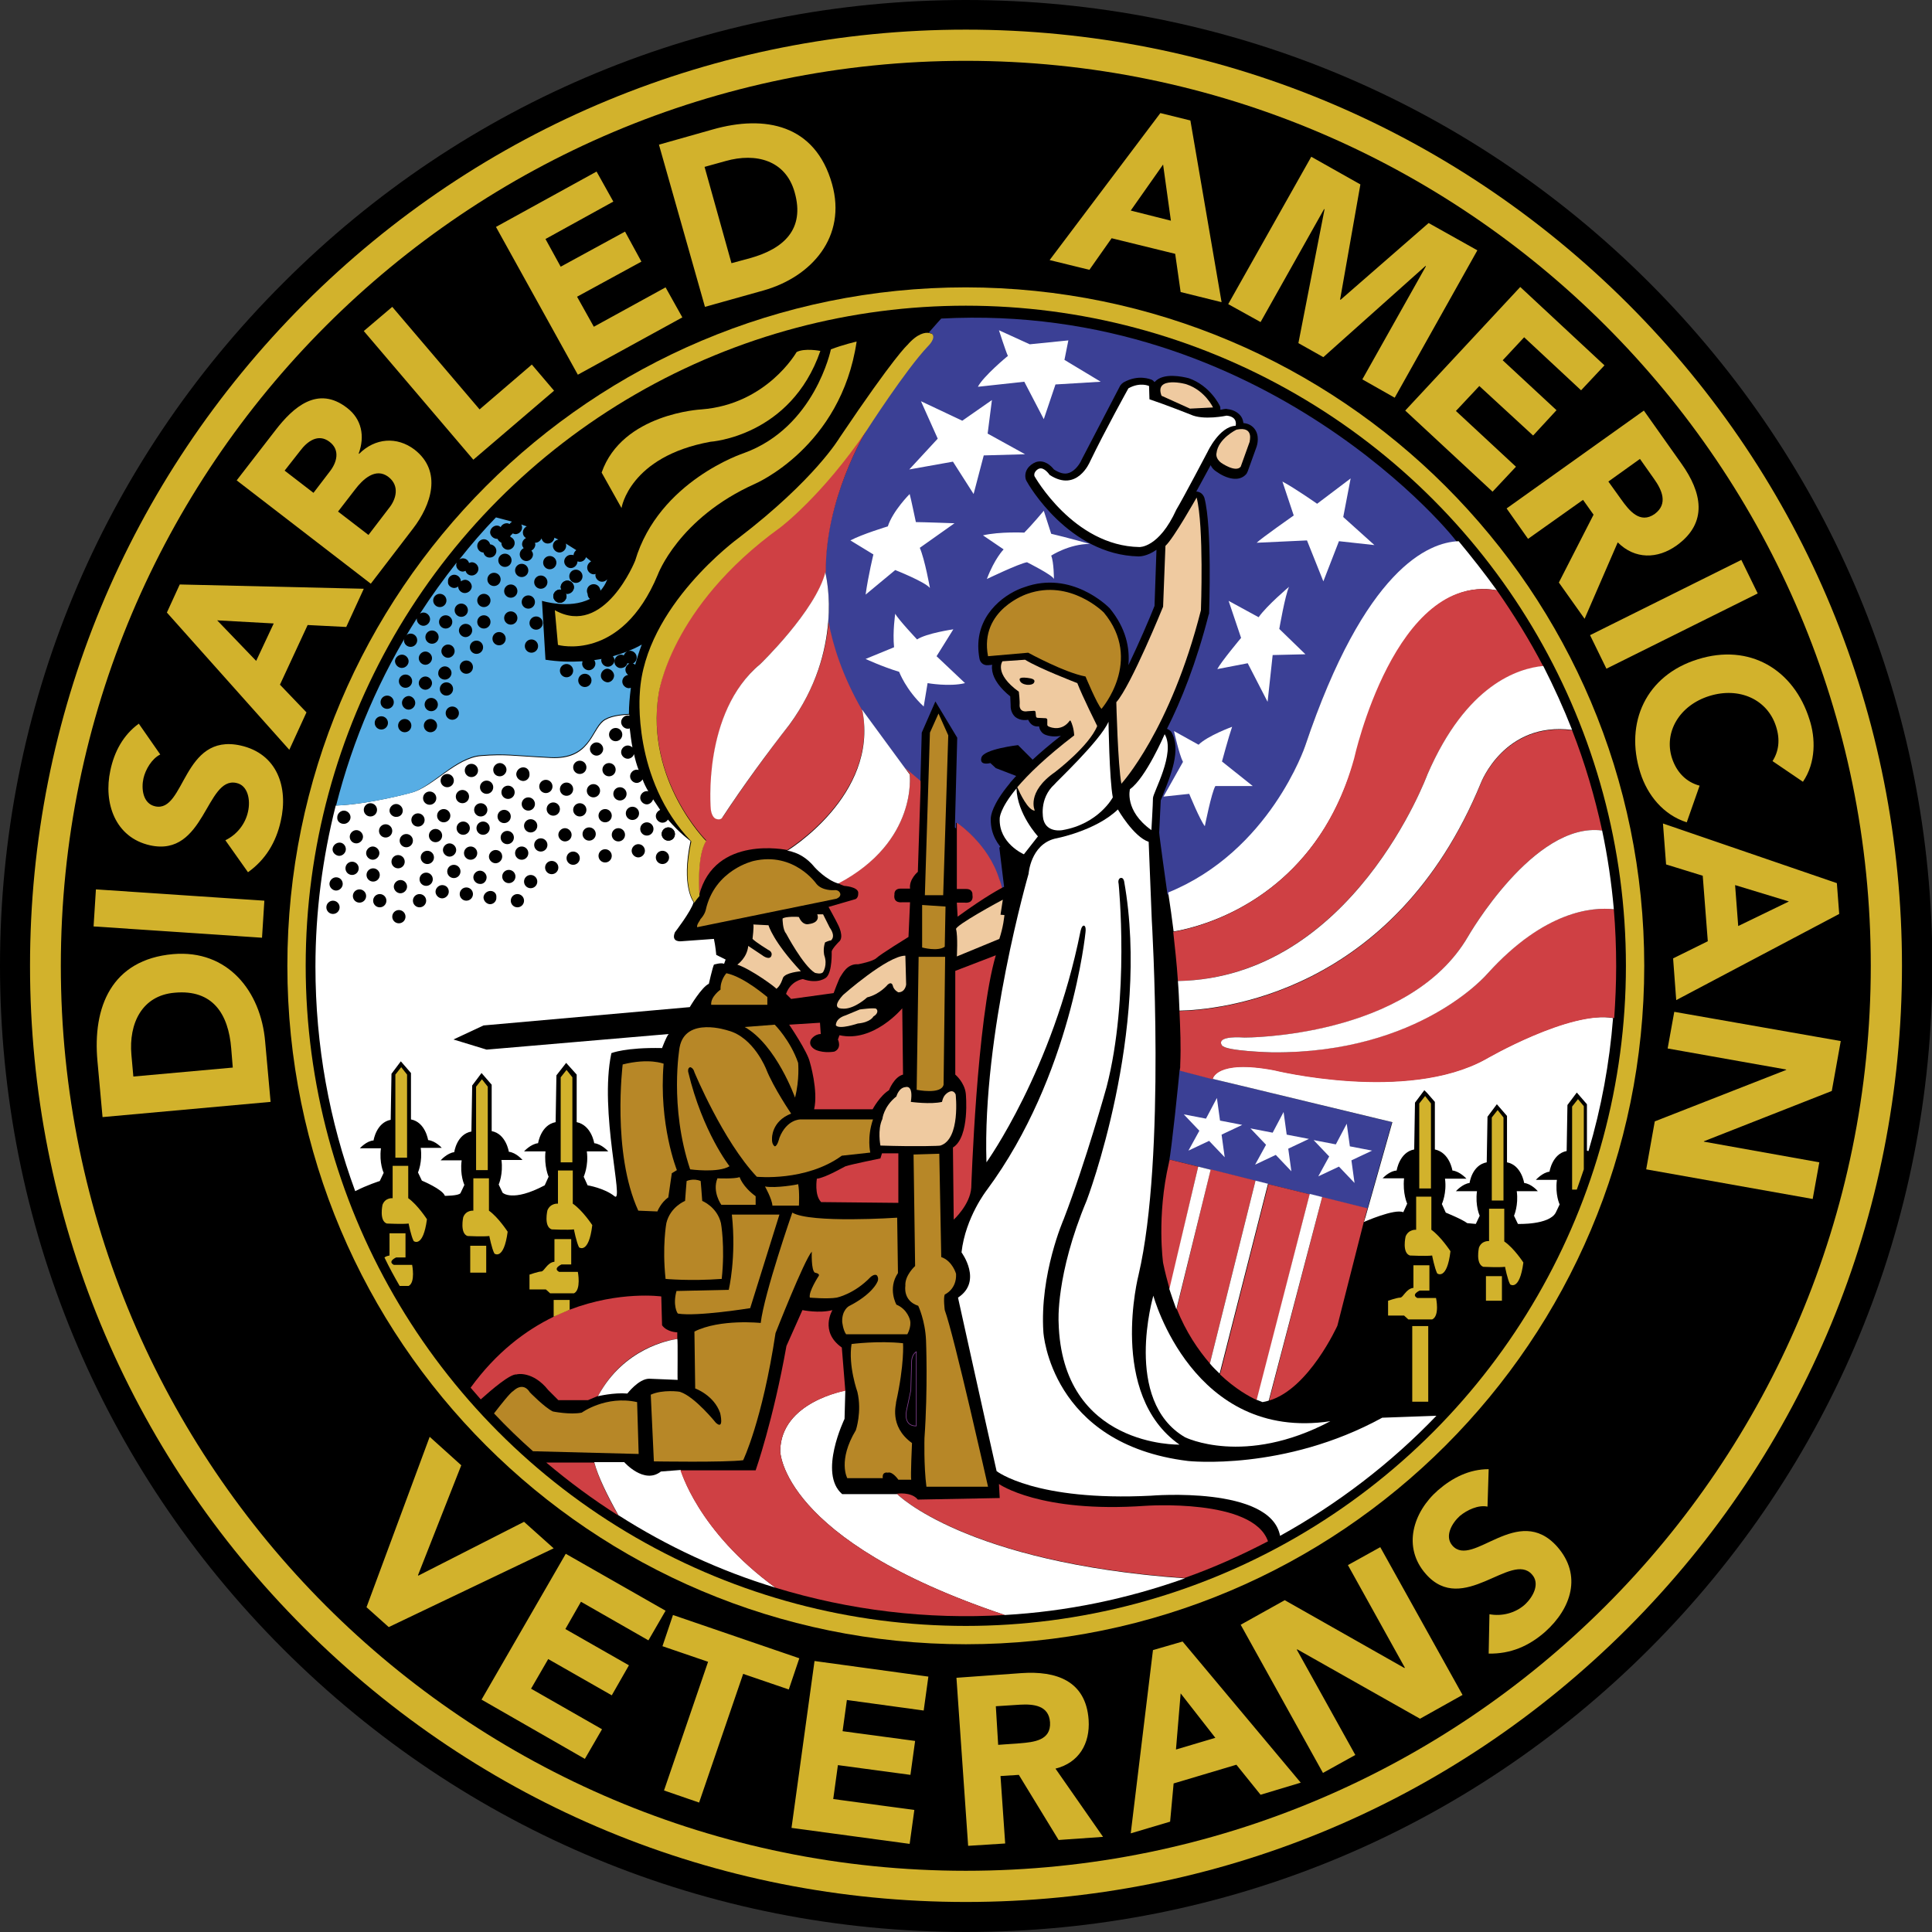
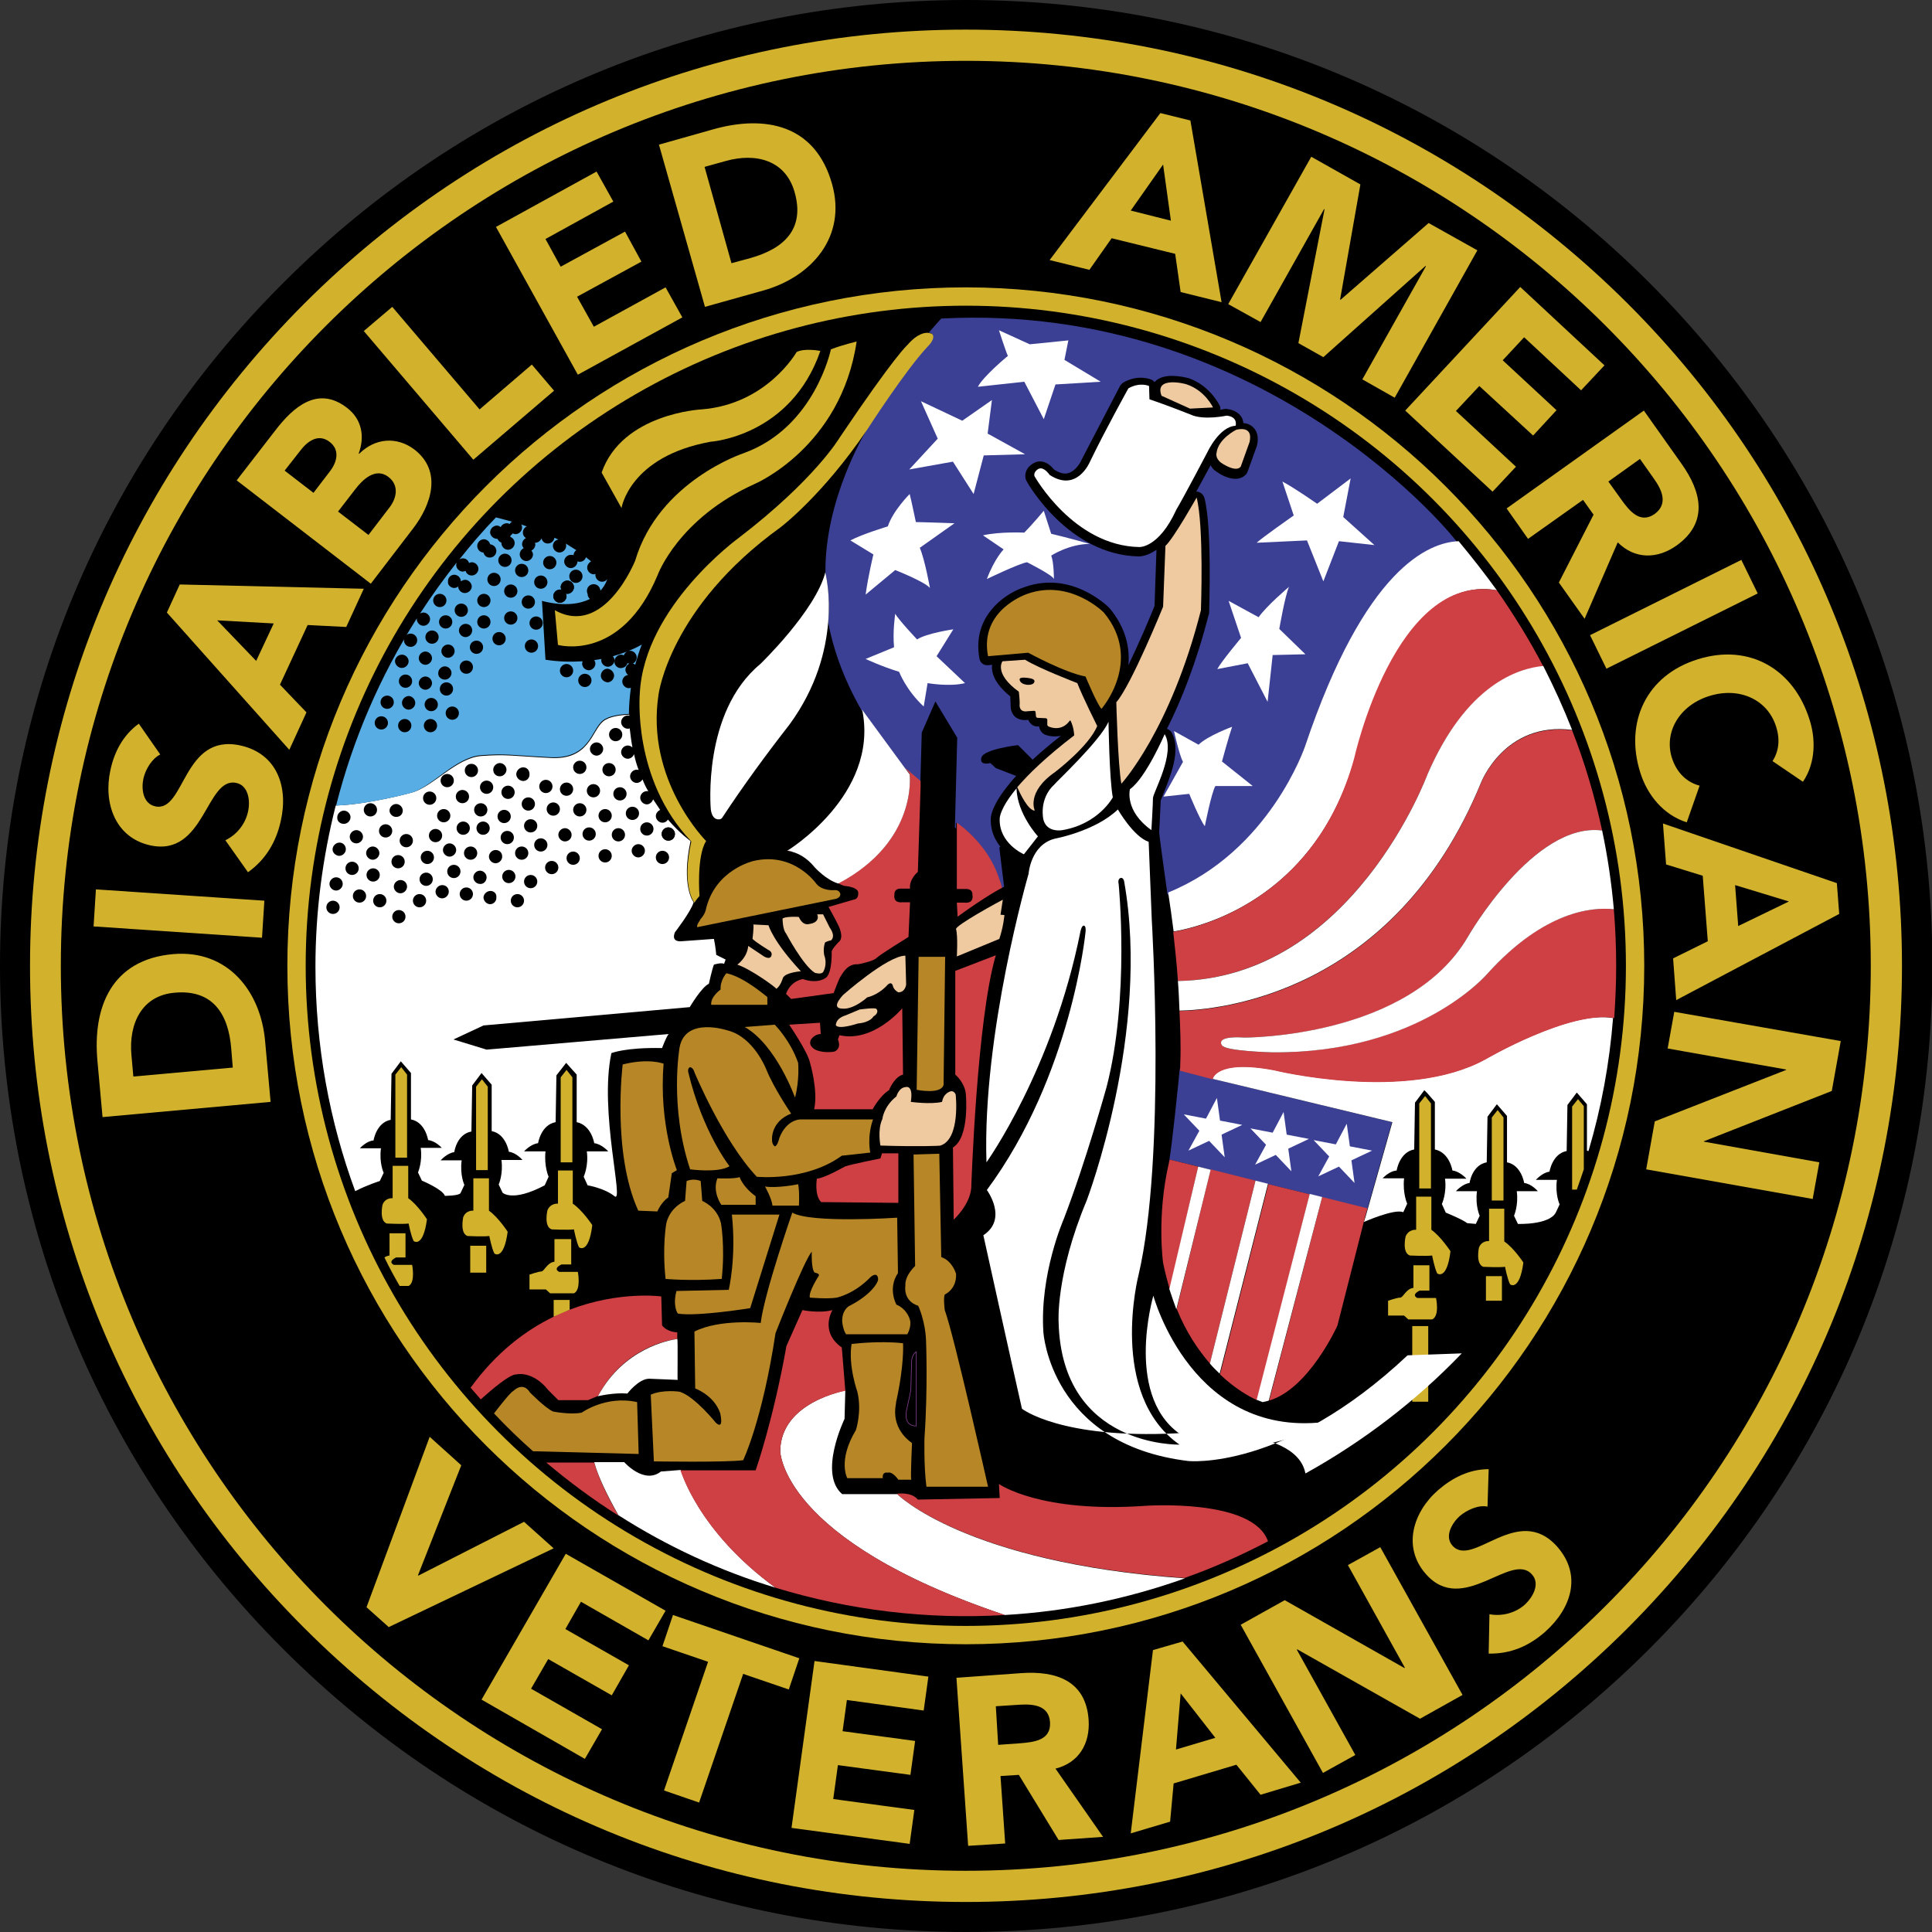
<svg xmlns="http://www.w3.org/2000/svg" id="Laag_1" x="0px" y="0px" viewBox="0 0 495.5 495.5" style="enable-background:new 0 0 495.5 495.5;" xml:space="preserve">
  <rect x="0" y="0" width="495.5" height="495.5" fill="#333333" stroke="none" />
  <style type="text/css">	.st0{fill:#D2B22C;}	.st1{fill:#FFFFFF;}	.st2{fill:#57ADE4;}	.st3{fill:#3B4095;}	.st4{fill:#CF4044;}	.st5{fill:#B78727;}	.st6{fill:#EFCAA0;}	.st7{fill:none;stroke:#864194;stroke-width:0.164;}	.st8{fill:none;}</style>
  <path d="M72.6,72.6C25.8,119.3,0,181.6,0,247.7s25.8,128.4,72.6,175.2c46.8,46.8,109,72.6,175.2,72.6c66.2,0,128.4-25.8,175.2-72.6 c46.8-46.8,72.6-109,72.6-175.2s-25.8-128.4-72.6-175.2S313.9,0,247.7,0C181.6,0,119.3,25.8,72.6,72.6z" />
  <path class="st0" d="M78,417.5C32.6,372.1,7.7,311.8,7.7,247.7c0-64.1,25-124.4,70.3-169.8C123.3,32.6,183.6,7.6,247.7,7.6 c64.1,0,124.4,25,169.8,70.3c45.3,45.3,70.3,105.6,70.3,169.8c0,64.1-25,124.4-70.3,169.8c-45.3,45.3-105.6,70.3-169.8,70.3 C183.6,487.8,123.3,462.8,78,417.5z" />
  <path d="M479.8,247.7c0,128.2-103.9,232.1-232.1,232.1c-128.2,0-232.1-103.9-232.1-232.1S119.5,15.6,247.7,15.6 C375.9,15.6,479.8,119.5,479.8,247.7z" />
  <path class="st0" d="M421.7,247.7c0,96.1-77.9,174-174,174c-96.1,0-174-77.9-174-174s77.9-174,174-174 C343.8,73.8,421.7,151.6,421.7,247.7z" />
  <circle cx="247.7" cy="247.7" r="169.3" />
  <path class="st1" d="M183.7,244.9c0,0-0.2-2.3-0.6-4.1l-8.3,0.6c0,0-2.8,0.4-1.7-2.3c0,0,4.1-5.3,4.8-7.7c0,0,0,0,0,0 c0,0-3.3-4-0.8-15.7c0,0-2.7-1.9-5.8-5.5c-0.3,0.5-0.8,0.8-1.4,0.8c-0.9,0-1.7-0.8-1.7-1.7c0,0,0,0,0,0c0-0.7,0.5-1.3,1.1-1.6 c-0.6-0.9-1.2-1.8-1.8-2.7c-0.2,0.7-0.9,1.3-1.6,1.3c-0.9,0-1.7-0.8-1.7-1.7c0-0.9,0.8-1.7,1.7-1.7c0.2,0,0.3,0,0.4,0.1 c-0.6-1-1.1-2-1.5-3.1c-0.3,0.5-0.9,0.9-1.5,0.9c-0.9,0-1.7-0.8-1.7-1.7c0-0.9,0.8-1.7,1.7-1.7c0.2,0,0.3,0,0.5,0.1 c-0.5-1.3-0.9-2.7-1.2-4.1c-0.2,0.7-0.9,1.2-1.6,1.2c-0.9,0-1.7-0.8-1.7-1.7c0-0.9,0.8-1.7,1.7-1.7c0.4,0,0.9,0.2,1.2,0.5 c-0.3-1.6-0.5-3.2-0.7-4.9c-0.2,0.1-0.3,0.1-0.5,0.1c-0.9,0-1.7-0.8-1.7-1.7c0-0.9,0.8-1.7,1.7-1.7c0.2,0,0.3,0,0.4,0.1 c0-0.1,0-0.2,0-0.3c-2.5,0.1-5.2,0.5-6.7,1.7c-3,2.5-3.5,9.9-13.4,9.4s-11.4-1-17.9-0.5c-6.5,0.5-12.4,8-17.9,9.4 c0,0-10.8,3-19.4,3.3c-3.4,13.5-5.2,27.3-5.2,41.3c0,20.3,3.6,39.7,10.2,57.6c3.1-1.6,6.3-2.6,6.3-2.6l1-2.1c0,0-1.2-2.5-0.7-6.3 h-5.4c0,0,1.7-1.9,3.5-2c0,0,0.7-4.6,4.4-5.3l0.2-11.8l2.4-3.2l2.6,3l0,11.9c3.7,0.7,4.4,5.3,4.4,5.3c1.9,0.2,3.5,2,3.5,2h-5.4 c0.5,3.6-0.7,6.3-0.7,6.3l1,2.1c0,0,5.3,2.2,5.9,3.9c0,0,3.6,0,4-0.7l1-2.1c0,0-1.2-2.5-0.7-6.3h-5.4c0,0,1.7-1.9,3.5-2.1 c0,0,0.6-4.6,4.4-5.3l0.2-11.8l2.4-3.2l2.6,3v11.9c3.7,0.7,4.4,5.3,4.4,5.3c1.9,0.2,3.5,2.1,3.5,2.1h-5.4c0.5,3.6-0.7,6.3-0.7,6.3 l1,2.1c0,0,2.5,2.5,10.8-1.9l1-2.2c0,0-1.2-2.6-0.8-6.5h-5.5c0,0,1.7-1.9,3.6-2.1c0,0,0.7-4.7,4.5-5.4l0.2-12l2.5-3.2l2.7,3l0,12.2 c3.8,0.8,4.5,5.4,4.5,5.4c1.9,0.2,3.6,2.1,3.6,2.1h-5.5c0.5,3.7-0.8,6.5-0.8,6.5l1,2.2c0,0,4.3,0.7,6.9,2.8c2.6,2.1-4-21.7-0.8-36.7 c0,0,3.6-1.5,13-1.3c0,0,1.1-3,1.7-3.6l-46.7,4l-8.5-2.6l7.7-3.6l52.9-4.7c0,0,3-5.1,4.9-6c0,0,0.9-4,1.3-4.9c0,0,1.9-0.6,2.6-0.2 l0.4-1.1L183.7,244.9z M171.4,215.6c-0.9,0-1.7-0.8-1.7-1.7c0-0.9,0.8-1.7,1.7-1.7c0.9,0,1.7,0.8,1.7,1.7 C173.1,214.9,172.4,215.6,171.4,215.6L171.4,215.6z" />
  <path class="st2" d="M123.3,193.7c6.5-0.5,7.9,0,17.9,0.5s10.4-7,13.4-9.4c1.5-1.2,4.3-1.6,6.7-1.7c0-2.1,0.2-4.4,0.5-6.7 c-0.2,0-0.3,0.1-0.5,0.1c-0.9,0-1.7-0.8-1.7-1.7l0,0c0-0.9,0.7-1.6,1.5-1.7c-0.4-0.3-0.7-0.8-0.7-1.3c0-0.7,0.4-1.3,1-1.6 c-0.2,0-0.3-0.1-0.5-0.1c-0.2,0.9-1.2,1.4-2.1,1.2c-0.7-0.2-1.3-0.9-1.2-1.7c0-0.9,0.8-1.7,1.7-1.7c0.3,0,0.5,0.1,0.7,0.2 c0.2-0.7,0.9-1.2,1.6-1.2c0.9,0,1.7,0.8,1.7,1.7c0,0.7-0.4,1.3-1,1.6c0.2,0,0.4,0.1,0.6,0.3c0.5-1.7,1-3.4,1.7-5.2 c0,0-2.7,1.7-7.4,3c0.2,0.3,0.4,0.6,0.4,1c0,0.9-0.8,1.7-1.7,1.7c-0.9,0-1.7-0.8-1.7-1.7c0-0.1,0-0.2,0.1-0.3 c-0.6,0.1-1.2,0.2-1.9,0.3c0.2,0.3,0.3,0.6,0.3,0.9c0,0.9-0.8,1.7-1.7,1.7s-1.7-0.8-1.7-1.7c0-0.2,0.1-0.4,0.1-0.6 c-3.2,0.2-6.3,0.1-9.5-0.4l-0.9-15.1c0,0,7.1,2.2,12.3-0.5c-0.4-0.3-0.6-0.8-0.6-1.3c-0.4-0.8-0.1-1.9,0.8-2.3 c0.8-0.4,1.9-0.1,2.3,0.8c0.1,0.2,0.2,0.5,0.2,0.7c0.7-0.8,1.3-1.7,1.7-2.8l0-0.1c-0.3,0.4-0.8,0.6-1.3,0.6c-0.9,0-1.7-0.8-1.7-1.7 c0,0,0,0,0,0c0-0.1,0-0.2,0.1-0.3c-0.2,0-0.3,0.1-0.5,0.1c-0.9,0-1.7-0.8-1.7-1.7c0-0.7,0.4-1.3,1-1.6c-0.4-0.4-0.9-0.7-1.3-1.1 c-0.3,0.9-1.2,1.4-2.1,1.1c0,0-0.1,0-0.1,0c0,0.9-0.8,1.7-1.7,1.7c-0.9,0-1.7-0.8-1.7-1.7c0-0.9,0.8-1.7,1.7-1.7 c0.2,0,0.5,0,0.7,0.1c0-0.5,0.3-1,0.7-1.3c-0.9-0.6-1.8-1.1-2.7-1.7c0.1,0.2,0.1,0.4,0.1,0.6c0,0.9-0.8,1.7-1.7,1.7 c-0.9,0-1.7-0.8-1.7-1.7c0-0.8,0.6-1.5,1.4-1.6c-0.3-0.2-0.7-0.3-1-0.5c-0.1,0.8-0.8,1.5-1.7,1.5c-0.8,0-1.4-0.5-1.6-1.3 c-0.3,0.6-0.9,1.1-1.6,1.1c0,0-0.1,0-0.1,0c0,0.1,0.1,0.3,0.1,0.4c0,0.7-0.4,1.3-1,1.6c0.2,0.3,0.4,0.6,0.4,1c0,0.9-0.8,1.7-1.7,1.7 c-0.9,0-1.7-0.8-1.7-1.7c0-0.7,0.4-1.3,1-1.6c-0.2-0.3-0.4-0.6-0.4-1c0-0.7,0.4-1.3,1-1.6c-0.5-0.3-0.8-0.8-0.8-1.4 c0-0.7,0.4-1.3,1-1.6c-0.5-0.2-1-0.3-1.4-0.5c0.1,0.2,0.2,0.5,0.2,0.8c0,0.9-0.8,1.7-1.7,1.7c-0.2,0-0.5-0.1-0.7-0.2 c-0.1,0.2-0.4,0.4-0.6,0.6c0,0.1,0,0.1,0,0.2c0,0,0,0.1,0,0.1c0.7,0.3,1.1,0.9,1.1,1.6c0,0.9-0.8,1.7-1.7,1.7 c-0.9,0-1.7-0.8-1.7-1.7c0,0,0-0.1,0-0.1c-0.4-0.2-0.8-0.5-1-1c0,0-0.1,0-0.1,0c-0.9,0-1.7-0.7-1.8-1.6c0-0.9,0.7-1.7,1.6-1.8 c0,0,0.1,0,0.1,0c0.4,0,0.7,0.1,1,0.4c0.3-0.6,0.9-1,1.6-1c0.3,0,0.5,0.1,0.7,0.2c0.1-0.2,0.3-0.4,0.6-0.6c-1.3-0.4-2.7-0.7-4.1-1.1 c-3.3,3.4-6.4,7-9.4,10.8c0.3-0.2,0.6-0.3,0.9-0.3c0.8,0,1.4,0.5,1.6,1.2c0.2-0.1,0.5-0.2,0.7-0.2c0.9,0,1.7,0.8,1.7,1.7 c0,0.9-0.8,1.7-1.7,1.7c-0.8,0-1.4-0.5-1.6-1.2c-0.2,0.1-0.5,0.2-0.7,0.2c-0.9,0-1.7-0.8-1.7-1.7c0-0.2,0.1-0.4,0.1-0.6 c-3.3,4.2-6.5,8.6-9.4,13.1c0.3-0.2,0.6-0.3,0.9-0.3c0.9,0,1.7,0.8,1.7,1.7c0,0.9-0.8,1.7-1.7,1.7s-1.7-0.8-1.7-1.7 c0-0.1,0-0.1,0-0.2c-9.4,14.8-16.4,31-20.7,48c8.6-0.3,19.4-3.3,19.4-3.3C110.9,201.7,116.9,194.2,123.3,193.7L123.3,193.7z  M143.6,151.2c0.1,0,0.3,0,0.4,0.1c-0.1-0.2-0.2-0.5-0.2-0.7c0-0.9,0.8-1.7,1.7-1.7c0.9,0,1.7,0.8,1.7,1.7c0,0.9-0.8,1.7-1.7,1.7 c-0.1,0-0.3,0-0.4-0.1c0.1,0.2,0.2,0.5,0.2,0.7c0,0.9-0.8,1.7-1.7,1.7c-0.9,0-1.7-0.8-1.7-1.7C141.9,152,142.7,151.2,143.6,151.2z" />
  <path class="st3" d="M241.4,81.7c0,0-1.2,1.3-3.2,3.6c0.5,0.1,0.7,0.2,0.7,0.2c1.1,1.1-1,3.2-1,3.2c-5.7,6-15.6,21.4-15.6,21.4 l0,0.1c-0.6,1.1-10.8,18-10.6,36.7c0.2,1,1.3,5.8,0.7,12.7c1.1,5.9,3.5,13.8,8.7,22.8c0-0.1,0-0.3-0.1-0.4l11,15l3.8,3.5l0,1.6 l0.2,0.2l0.4-14.4l3.5-8l5.6,9.3l-0.6,23l0.3,0.3V211c0,0,8.6,5.1,11.7,16.7c1-0.4,2.6-1.1,3.9-1.4c0.4-1.3,0.6-2.2,0.7-2.5 c0-0.4,0.2-1.4,0.6-2.6c-0.2,0-0.3-0.1-0.5-0.1c-0.3-0.1-7.5-3.4-7.5-10.8l0-0.3c0-0.8,0.4-3.7,4.8-9c0-0.1,0.1-0.1,0.1-0.1 c0-0.1,0.1-0.1,0.1-0.2c3.1-3.6,7.5-7.7,13-12c-1.4,0.3-2.9,0.2-4.1-0.3c-0.9-0.4-1.4-1.3-1.5-2.1l-0.7,0c-1-0.1-1.7-0.8-2.1-1.7 c-1.7,0.3-2.8-0.3-3.4-0.8c-0.8-0.8-1.1-1.8-1.1-2.7c0-0.1,0-0.2,0-0.3l-0.1-2.2c-2.6-2.1-4.2-4.3-4.6-6.4c0-0.3-0.1-0.6-0.1-0.9 c0-0.3,0-0.6,0.1-0.8l-1.1,0.1c-1.1,0.1-2-0.6-2.2-1.7c-0.2-1.1-0.3-2.2-0.3-3.2c0-8.8,7.4-13.7,11.8-15.1 c12.1-4.4,21.4,4.9,21.9,5.4c4.2,5.1,5.2,10.2,4.8,14.6c2.6-5.4,5.4-11.9,6.7-15.2l0.5-14.4c-2.4,1.7-4.3,1.7-4.6,1.7 c-17.9-0.4-28.3-18.5-28.7-19.3c-0.1-0.1-0.1-0.3-0.2-0.4c-0.6-2.1,0.8-3.8,2.6-4.5c2.2-0.7,3.9,1,4.6,1.9c1.4,0.9,2.7,1.3,3.8,0.9 c1.7-0.5,3-2.6,3.3-3.4l9.9-19c0.2-0.3,0.5-0.6,0.8-0.8c3.9-2.2,7-0.8,7.3-0.7c0.3,0.1,0.5,0.4,0.7,0.6c0,0,0.1-0.1,0.1-0.1 c2.2-2.4,7.1-1.3,8.7-0.9c5.4,1.9,7.8,6.8,7.9,7c0.2,0.3,0.2,0.7,0.2,1.1c0.3-0.1,0.7-0.1,1-0.2c0.2,0,0.5-0.1,0.7,0 c2,0.2,3.1,1.2,3.6,1.9c0.4,0.6,0.5,1.1,0.6,1.7c1.1,0.1,2,0.5,2.7,1.3c1.6,1.8,0.8,4.4,0.7,4.7l-2.3,6.4c-0.1,0.2-0.2,0.4-0.3,0.6 c-1.9,2.3-5.3,1.2-7.8-0.6c-0.6-0.4-1.1-0.9-1.4-1.6l-3.7,6.8c0.1,0,0.2-0.1,0.3,0c0.8,0.1,1.5,0.7,1.8,1.6c2,7.6,1.2,28.6,1.2,29.5 c0,0.1,0,0.3-0.1,0.4c-3.2,12.5-7.1,22.2-10.7,29.3c0.4,0.2,0.8,0.4,1.1,0.8c2.7,4.5-0.3,11.5-2,15.8c0,0-0.7,1.9-0.7,1.7l-0.4,8.3 c0,0.7,1.8,13.6,2.2,16.4h0c0-0.1,0-0.3-0.1-0.4c26.1-10.6,35.1-37.5,35.1-37.5c15.4-45.7,31.8-52.4,39.4-52.6 C374.1,138.8,324.6,77.3,241.4,81.7L241.4,81.7z" />
  <path class="st4" d="M245.4,211v17h2.4c1.8,0,1.6,1.5,1.6,1.5c0.4,2.4-2,2-2,2h-2l0.2,3.6c7.4-5.4,11.4-7.4,11.4-7.4 c-0.2-0.8-0.4-1.5-0.7-2.2C253.4,216.2,245.4,211,245.4,211L245.4,211z M232.1,196.9l1.2,1.6c0,0,2.2,17.3-18.3,28 c0.4,0.3,0.9,0.5,1.5,0.7c0,0,3.3,0.2,3.6,1.6c0,0,0.2,1.4-0.7,1.8l-6.9,2c0,0,2.2,4,2.4,4.5c0,0,1.8,3.3,0.2,4.5 c0,0-1.6,1.6-1.8,2.4c0,0,0.2,5.3-1.4,6.7c0,0-2,1.8-6,0.4c0,0-3.1,0.4-4.3,3.8l1.3,1.3l10.9-1.5c0,0,1.4-3.8,1.8-4.3 c0.4-0.5,1.6-3.3,4.5-3.1c0,0,3.8-0.7,4.7-1.6c0.9-0.9,8.2-5.4,8.2-5.4l0.4-8.9h-2c0,0-2.4,0.4-2-2c0,0-0.2-1.5,1.6-1.5h2.4 c-0.3-2.4,2-4.3,2-4.3l0.7-21.7l0-1.6L232.1,196.9z" />
  <path class="st1" d="M383.9,151.4c-3.1-4.3-6.4-8.5-9.8-12.6c-7.7,0.3-24,6.9-39.4,52.6c0,0-9,26.9-35.1,37.5c0.5,3.3,1,6.7,1.4,10 c4.8-0.8,25.5-5.3,38.7-26.5c3.1-5,5.8-11,7.8-18c0,0,5.6-25.1,18.6-37.1C370.8,152.9,376.8,150.1,383.9,151.4L383.9,151.4z" />
-   <path class="st4" d="M221.2,182.3c-5.2-9-7.6-16.9-8.7-22.8c-0.6,7.2-3,16.6-9.9,26.2c0,0-8.9,11.2-17.2,23.8c0,0-0.4,0.8-1.7,0.4 c-0.6-0.2-1.2-0.9-1.3-2.4c0,0-2.3-24.9,12.7-37.3c0,0,14.2-13.7,16.7-23.6l0,0.2c-0.2-18.7,9.9-35.6,10.6-36.7c0,0,0,0,0-0.1 c-11.6,17.1-22.3,25.1-22.3,25.1c-28.5,20.5-31.2,42.8-31.2,42.8c-3.4,22,12.2,37.6,12.2,37.6c-2.5,4-1.8,14.1-1.8,14.1 c4-15.6,22.6-11.6,22.6-11.6S225.2,203.9,221.2,182.3L221.2,182.3z" />
  <path class="st1" d="M195,170.3c-15,12.4-12.7,37.3-12.7,37.3c0.2,1.5,0.8,2.2,1.3,2.4c1.3,0.5,1.7-0.4,1.7-0.4 c5.4-8.2,11.2-16.1,17.2-23.8c7-9.6,9.3-19,9.9-26.2c0.6-6.9-0.5-11.7-0.7-12.7l0-0.2C209.2,156.6,195,170.3,195,170.3z  M233.3,198.6l-1.2-1.6l-11-15c0,0.1,0,0.3,0.1,0.4c4.1,21.6-19.3,35.8-19.3,35.8s0.6,0,1.4,0.3c1.4,0.4,3.6,1.4,5.7,4 c0,0,2.9,3.2,6,4.1C235.5,215.8,233.3,198.6,233.3,198.6L233.3,198.6z" />
  <path class="st0" d="M181.1,215.7c0,0-15.6-15.6-12.2-37.6c0,0,2.8-22.3,31.2-42.8c0,0,10.7-8,22.3-25.1c0,0,9.9-15.4,15.6-21.4 c0,0,2.2-2.1,1-3.2c0,0-0.3-0.1-0.7-0.2c-1-0.2-3,0.1-5.6,3.1c0,0-3.2,2.7-17.4,23.8c0,0-6.3,10.7-25.9,25.7 c0,0-24.1,17.5-25.3,39.7c0,0-2.1,22.1,13.2,38.1c-2.6,11.7,0.8,15.7,0.8,15.7c0,0,0,0,0,0c0.4-0.7,1.3-1.7,1.3-1.7 S178.6,219.6,181.1,215.7L181.1,215.7z M69.4,282.6L68,267.1c-1.1-12.9-9.6-23.6-23.6-22.4c-15.8,1.4-20.7,13.6-19.4,27.5l1.3,14.3 L69.4,282.6z M67.8,231l-0.6,9.5l-43.2-2.9l0.6-9.5L67.8,231z M41.1,193.5c-2.2,1.1-3.8,3.9-4.3,6.1c-0.6,2.6-0.2,6.5,3,7.2 c7.7,1.7,7-18.9,21.9-15.6c9.4,2.1,12.3,10.7,10.3,19.4c-1.2,5.4-3.9,9.9-8.4,13.1l-5.8-8.2c2.9-1.4,5.1-4.1,5.8-7.3 c0.7-3,0-6.8-3-7.4c-7.8-1.7-8,19.1-22.1,16c-9-2-12-10.9-10.2-19.2c1-4.8,3.3-9.1,7.3-12L41.1,193.5z M74.2,192.3l4.4-9.6l-6.8-7.1 l7.1-15.3l9.9,0.5l4.5-9.8l-47.2-1.1l-3.3,7.2L74.2,192.3z M95.1,149.7l10.8-14.1c4.7-6.1,7.6-14.7,0.4-20.3 c-4.5-3.4-10.1-3-14.2,1.1l-0.1-0.1c1.6-4.4,0.8-8.8-3-11.7c-7.5-5.8-13.8-0.2-18.4,5.8l-9.9,12.8L95.1,149.7z M93.3,84.9l7.3-6.2 L123,105l13.4-11.5l5.7,6.7l-20.7,17.7L93.3,84.9z M127.2,58.2L153,44l4.3,7.7l-17.4,9.6l3.9,7.1l16.5-9l4.2,7.7L148,76.1l4.3,7.7 l18.4-10.1l4.3,7.7l-26.8,14.7L127.2,58.2z M180.8,78.7l15-4.2c12.4-3.5,21.4-13.8,17.6-27.3c-4.3-15.3-17.2-17.8-30.6-14l-13.8,3.9 L180.8,78.7z M269.2,66.7l10.2,2.5l5.7-8.1l16.3,4l1.4,9.8l10.5,2.6l-8-46.6l-7.7-1.9L269.2,66.7z M336.3,40.2l12.6,7.1l-5.2,29.5 l0.1,0.1l22.6-19.7l12.5,7l-21.2,37.8l-8.3-4.7l16.3-29l-0.1-0.1l-26.2,23.4l-6.4-3.6l6.7-34.3l-0.1-0.1l-16.3,29L315,78L336.3,40.2 z M389.9,73.6l21.6,20.1l-6,6.4l-14.6-13.6l-5.5,5.9l13.8,12.8l-6,6.5L379.4,99l-6,6.4l15.4,14.3l-6,6.4l-22.4-20.8L389.9,73.6z  M386.4,130.4l5.5,7.8l14.1-10l2.7,3.8l-8.9,17.4l6.6,9.3l8.5-19.6c4.4,4.4,10.2,4.3,15.1,0.8c8.2-5.9,6.4-13.7,1.3-20.9l-9.7-13.7 L386.4,130.4z M412,171.5l-4.2-8.6l38.8-19.3l4.2,8.6L412,171.5z M454.6,195.2c1.6-2.5,2-5.5,0.9-8.9c-2.2-6.9-9.4-10.2-17.1-7.8 c-7.7,2.4-11.7,9.3-9.6,15.9c1.2,3.7,3.7,6.2,7.1,7.1l-3.3,9.4c-6-1.9-10.1-7-11.9-12.7c-4.1-12.9,1.5-25,14.7-29.1 c13.3-4.2,24.7,2.6,28.7,15.5c1.5,4.6,1.7,10.9-1.7,15.9L454.6,195.2z M426.5,211.2l0.8,10.5l9.4,2.9l1.3,16.8l-8.9,4.4l0.8,10.7 l41.8-22.1l-0.6-7.9L426.5,211.2z M472.1,267l-2.3,12.8L437,292.7l0,0.1l29.6,5.3l-1.7,9.4l-42.7-7.6l2.2-12.3l33.7-13.2l0-0.1 l-30.4-5.4l1.7-9.4L472.1,267z M110.2,368.5l8.1,7.3L107.2,404l0.1,0.1l27.1-13.8l7.6,6.8l-42.3,20.2l-5.7-5.1L110.2,368.5z  M145.1,398.5l25.6,14.6l-4.4,7.6l-17.3-9.9l-4,7l16.3,9.3l-4.4,7.7l-16.3-9.3l-4.4,7.6l18.2,10.4l-4.4,7.6l-26.5-15.2L145.1,398.5z  M181.6,426.2l-11.7-4l2.7-8l32.4,11.1l-2.7,8l-11.7-4l-11.3,33l-9-3.1L181.6,426.2z M208.9,426l29.2,4l-1.2,8.7l-19.7-2.7l-1.1,8 l18.6,2.5l-1.2,8.7l-18.6-2.5l-1.2,8.7l20.8,2.8l-1.2,8.7l-30.3-4.1L208.9,426z M248.3,473.4l9.5-0.6l-1.2-17.3l4.7-0.3l10.2,16.7 l11.4-0.8l-12.2-17.5c6-1.5,8.9-6.4,8.5-12.5c-0.7-10.1-8.4-12.6-17.2-12l-16.7,1.2L248.3,473.4z M290,470.2l10.1-3l0.9-9.8 l16.1-4.8l6.2,7.7l10.3-3.1L303.3,421l-7.6,2.2L290,470.2z M318.2,416.7l11.3-6.3l30.7,17.4l0.1-0.1l-14.6-26.3l8.3-4.6l21.1,37.9 l-10.9,6.1l-31.5-17.8l-0.1,0.1l15,27l-8.3,4.6L318.2,416.7z M381.5,386.4c-2.4-0.5-5.3,0.9-7.1,2.4c-2,1.8-4,5.2-1.9,7.6 c5.2,5.9,16.8-11.1,26.9,0.3c6.4,7.3,3.6,15.8-3.1,21.8c-4.2,3.7-8.9,5.7-14.5,5.6L382,414c3.2,0.6,6.6-0.3,9-2.4 c2.3-2.1,4-5.5,1.9-7.8c-5.3-6-17.7,10.7-27.2-0.1c-6.1-6.9-3.3-15.9,3.1-21.5c3.7-3.2,8-5.4,13-5.4L381.5,386.4z" />
  <path d="M34.2,276.1l-0.5-5.6c-0.7-8,2.7-15.2,11.1-15.9c9.8-0.9,13.8,5.5,14.5,14.3l0.4,4.9L34.2,276.1z M70.2,159.9l-4.5,9.6 l-10-10.4L70.2,159.9z M73,120.7l4-5.1c1.8-2.4,4.6-4.5,7.5-2.3c2.8,2.1,1.9,5.3,0.1,7.6l-4.2,5.5L73,120.7z M86.7,131.2l4.4-5.7 c1.9-2.5,5.2-5.7,8.5-3.2c3,2.3,2,5.8,0.1,8.1l-5.2,6.8L86.7,131.2z M180.7,42.8l5.4-1.5c7.8-2.2,15.4-0.2,17.7,8 c2.7,9.5-2.8,14.5-11.4,16.9l-4.8,1.3L180.7,42.8z M300.3,56.6L290,54l8.3-11.8L300.3,56.6z M420.6,117.7l3.6,5.1 c2,2.8,3.7,6.4,0.2,9c-3.8,2.7-6.6-0.9-8.6-3.7l-3.3-4.6L420.6,117.7z M445.8,237.5L445,227l13.8,4.2L445.8,237.5z M255.4,437.6 l6.2-0.4c3.5-0.2,7.4,0.2,7.7,4.5c0.3,4.7-4.2,5.1-7.7,5.4l-5.6,0.4L255.4,437.6z M311.7,445.7l-10.1,3l1.2-14.4L311.7,445.7z" />
  <path class="st0" d="M105.7,324.4h-4.7c-1.7-0.9,0.6-1.9,0.6-1.9h2.4v-6.2h-4.1v5.7c-0.5,0.1-0.9,0.2-1.3,0.5 c1.2,2.5,2.5,4.9,3.9,7.3h2.3C106.6,328.9,105.7,324.4,105.7,324.4z" />
  <path class="st5" d="M163.4,359.6c-8-1.8-14.2,2.7-14.2,2.7c-3,0.6-7.4-0.3-7.4-0.3c-2.1-1-5.9-4.9-5.9-4.9 c-1.8-2.9-4.2-0.4-4.2-0.4c-0.8,0.4-3.3,3.6-5,5.8c3.2,3.4,6.5,6.6,10,9.7l27.1,0.7L163.4,359.6z" />
  <path class="st4" d="M140.6,356.5l2.6,2.6h7.6c0,0,1.4-0.6,2.6-1.1c6.5-12.3,18.2-14.4,20.3-14.6v-1.7c0,0-2.6,0-3.9-1.8l-0.2-7.4 c0,0-10.7-1.5-23.5,3.4c-1.4,0.5-2.8,1.1-4.1,1.8c-7.2,3.5-14.7,9.1-21.3,18.2c0.9,1,1.7,2,2.6,3c2.9-2.6,7.6-6.6,9.2-6.4 C132.6,352.4,136.7,351.6,140.6,356.5L140.6,356.5z M347.3,194.5c-10.1,36.8-40.5,43.5-46.4,44.5c0.4,3.7,0.9,8,1.2,12.6 c44.8-0.9,64-53,64-53c10-23,23.3-27.1,29.7-27.7c-3.5-6.7-7.5-13.2-11.9-19.5C357.8,146.7,347.3,194.5,347.3,194.5z M152.4,375.1 h-12.3c5.8,4.9,12,9.5,18.5,13.6C155.9,384,153.4,378.9,152.4,375.1L152.4,375.1z" />
  <path class="st1" d="M198.9,407.2c-20.1-14.7-24.3-30.2-24.3-30.2l-5.1,0.4c-4.3,3.4-9.4-2.4-9.4-2.4h-7.7c1,3.8,3.5,8.8,6.2,13.6 C171.1,396.6,184.7,402.9,198.9,407.2L198.9,407.2z" />
  <path class="st4" d="M293.7,386.2c-27,1.9-37.5-5.6-37.5-5.6l0.2,3.6l-21,0.4c-1.7-2.1-5.4-1.5-5.4-1.5s17.4,17.6,73.8,21.6 c7.4-2.6,14.5-5.8,21.4-9.4C321.4,384.2,293.7,386.2,293.7,386.2L293.7,386.2z" />
  <path class="st1" d="M200.1,372.1c0,0,0,22.8,57.6,42.1c15.8-0.9,31.3-4.1,46.2-9.4c-56.4-4-73.8-21.6-73.8-21.6H216 c-6.2-5.3,0.6-19.3,0.6-19.3l0.2-7.3C216.8,356.7,200.3,359.5,200.1,372.1z" />
  <path class="st4" d="M198.9,407.2c19,5.8,38.9,8.2,58.8,7c-57.6-19.3-57.6-42.1-57.6-42.1c0.2-12.6,16.7-15.4,16.7-15.4l-0.9-11.1 c-5.8-4.1-2.4-9.6-2.4-9.6c-3.4,0.9-7.7,0-7.7,0l-4.1,9.2c-3.4,19.1-7.9,31.9-7.9,31.9h-19.3C174.6,377,178.8,392.6,198.9,407.2 L198.9,407.2z" />
  <path class="st1" d="M250.8,99.2l11.9-1.3l5,9.6l3-8.9l11.6-0.7l-9.3-5.6l1-5l-9.9,1l-7.9-3.6c0,0,1.7,5.3,2.3,6.6 C258.4,91.3,252.1,96.6,250.8,99.2z M254.4,102.6l-7.6,5.3l-10.6-5l4.3,9.6l-7.3,7.9l11.2-2l5.3,8.3l2.6-9.9l10.6-0.3l-9.6-5.3 L254.4,102.6z M233.3,126.7c0,0-4.3,4.3-5.6,8.3c0,0-6.6,2-9.6,3.6l5.9,3.6c0,0-1.3,5.3-2,10.3l7.6-6.3c0,0,7.6,3,8.9,4.6 c0,0-1.3-7.3-2.6-10.3l8.9-6.3c0,0-8.3-0.3-9.9-0.3C234.9,134,233.6,127.7,233.3,126.7z M229.6,157.4c0,0-0.7,4.6-0.3,8.6l-7.3,3 c0,0,4.3,2,8.6,3.3c0,0,1.7,4.6,6.3,8.9l1-6c0,0,5.6,1,9.6,0l-7.3-6.9l4.3-6.9c0,0-6.9,1-9.3,2.6 C235.3,164.1,230.3,158.8,229.6,157.4L229.6,157.4z M267.7,131c0,0-3,3.6-5,5.6c0,0-6.3-0.3-10.6,0.7l5.3,3.6c0,0-2.3,2.3-4.3,7.6 c0,0,8.3-4,10.3-4.3c0,0,6.6,3.3,6.9,4.3c0,0,0-4.3-0.7-6c0,0,4.6-3,9.9-3c0,0-6-1.7-9.9-2.6L267.7,131z M301.1,187.5 c0,0,1.3,6,2.3,7.9l-5,8.9l6.6-0.7c0,0,2.7,6.6,4,8.3c0,0,1.7-8.6,2.7-10.3h9.6l-7.9-6.3c0,0,1.7-6.3,2.6-8.9c0,0-6.3,2.3-8.6,4.6 L301.1,187.5z M265.3,122.1c0,0,10,17.9,26.9,18.2c0,0,5,0.3,9.5-9.6c1.7-2.8,8-14.8,8-14.8s3-6.5,7.2-6.7c0,0,0.7-2.3-2.3-2.6 c0,0-6,1.3-9.3-0.3c0,0-6.6-2.6-10.5-3.9l-0.1-3.4c0,0-2.3-1.1-5.3,0.6c0,0-5.9,10.6-9.9,18.9c0,0-3.3,7.9-10.3,3.3 c0,0-1.4-2.1-2.7-1.6C266.6,120.1,265,120.8,265.3,122.1L265.3,122.1z" />
  <path class="st6" d="M297.9,101.5l7.3,3.3l5.9-0.3c0,0-2-4.3-6.7-5.9C304.4,98.5,295.9,96.3,297.9,101.5z M317.1,110.2 c0,0-4.7,2.3-5.1,6c0,0-0.4,1.3,1.2,2.5c0,0,3.7,2.6,5,1l2.3-6.4C320.4,113.3,321.8,109.2,317.1,110.2L317.1,110.2z" />
  <path class="st1" d="M315.1,154.1l3.2,9.5c0,0-5.1,6.1-6.1,8l7.8-1.5l5.1,9.9l1.3-12l8.4-0.2l-6.7-6.5c0,0,1.5-8.7,2.5-10.8 c0,0-5.7,4.8-7.8,7.8L315.1,154.1z M322.3,139.2l12.9-0.6l4.2,10.5l4-10.3l9.1,1l-8-7.2l1.9-9.9l-8.6,6.5c0,0-5.7-4-8.9-5.7l2.9,8.7 C331.8,132.2,323.4,138.1,322.3,139.2z M341.2,364.5c-22.1,11.7-37.3,4.1-37.3,4.1c-16-9.4-8.1-36.3-8.1-36.3 S305.9,369.8,341.2,364.5z" />
  <g>
    <path class="st0" d="M142.3,156.5l0.8,8.9c0,0,16.2,4.6,25.6-18c0,0,5.3-14.5,24.9-23.3c0,0,22.1-9.4,26.1-36.5c0,0-3.5,0.8-6.6,2  c0,0-4.1,20-22.3,26.6c0,0-21.8,7.1-27.9,27.6C162.9,143.8,155,163.6,142.3,156.5z" />
    <path class="st0" d="M154.3,121.2l5.1,9.1c0,0,2-13.2,22.8-17c0,0,20.6-1.3,28.2-23.3c0,0-4.1-0.8-6.1,0.3c0,0-7.6,13.4-24.4,14.7  C179.9,105,159.6,106,154.3,121.2L154.3,121.2z M364,304.8V283l1.5-1.9l1.5,1.9v21.8H364z M363.2,306.9v8.5c0,0-1.9-0.2-2.7,1.7  c0,0-1,4.2,1.1,4.9c0,0,4.2,0.2,5.7,0c0,0,0.6,3.2,1.3,4.6c0,0,2.5,1.9,3.4-5.7c0,0-2.5-3.8-4.9-5.5v-8.5L363.2,306.9L363.2,306.9z  " />
    <path class="st0" d="M366.6,324.6v6.4h-2.5c0,0-2.3,1-0.6,1.9h4.8c0,0,1,4.6-1,5.5h-6.1l-1.1-1H356v-3.8c0,0,2.3-0.8,3.1-0.8  c0.8,0,1.5-2.3,3.4-2.5v-5.8H366.6z M382.6,307.9v-21.3l1.5-1.9l1.5,1.9v21.3H382.6z M381.9,310v8.3c0,0-1.9-0.2-2.6,1.7  c0,0-0.9,4.1,1.1,4.9c0,0,4.1,0.2,5.6,0c0,0,0.6,3.2,1.3,4.5c0,0,2.4,1.9,3.4-5.6c0,0-2.4-3.7-4.9-5.4V310L381.9,310z" />
    <path class="st0" d="M381.1,327.3h4.1v6.3h-4.1V327.3z M362.2,340.1h4.1v19.4h-4.1V340.1z M143.8,298.1v-21.8l1.5-1.9l1.5,1.9v21.8  H143.8z M143.1,300.2v8.5c0,0-1.9-0.2-2.7,1.7c0,0-1,4.2,1.1,4.9c0,0,4.2,0.2,5.7,0c0,0,0.6,3.2,1.3,4.6c0,0,2.5,1.9,3.4-5.7  c0,0-2.5-3.8-5-5.5v-8.5H143.1z" />
    <path class="st0" d="M146.5,317.9v6.4H144c0,0-2.3,1-0.6,1.9h4.8c0,0,0.9,4.6-1,5.5h-6.1l-1.1-1h-4.2v-3.8c0,0,2.3-0.8,3-0.8  c0.8,0,1.5-2.3,3.4-2.5v-5.8H146.5z M122.1,300.1v-21.4l1.5-1.9l1.5,1.9v21.4H122.1z M121.4,302.2v8.3c0,0-1.9-0.2-2.6,1.7  c0,0-0.9,4.1,1.1,4.8c0,0,4.1,0.2,5.6,0c0,0,0.6,3.2,1.3,4.5c0,0,2.4,1.9,3.4-5.6c0,0-2.4-3.7-4.8-5.4v-8.3L121.4,302.2  L121.4,302.2z" />
    <path class="st0" d="M120.6,319.5h4.1v6.9h-4.1V319.5z M101.4,296.9v-21.3l1.5-1.9l1.5,1.9v21.3H101.4z M100.7,299v8.3  c0,0-1.9-0.2-2.6,1.7c0,0-0.9,4.1,1.1,4.8c0,0,4.1,0.2,5.6,0c0,0,0.6,3.2,1.3,4.5c0,0,2.4,1.9,3.4-5.6c0,0-2.4-3.7-4.8-5.4V299  L100.7,299L100.7,299z" />
  </g>
  <path class="st5" d="M159.7,273c0,0-2.8,22.6,4,37.5l4.9,0.2c0,0,0.9-2.3,2.8-3.6l0.9-6.2l1.3-0.8c0,0-4.7-11.7-3.4-27.3 C170.1,272.8,166.5,271.3,159.7,273L159.7,273z" />
  <path class="st3" d="M354.9,302.2l0.1-0.2c-0.1,0.1-0.2,0.2-0.2,0.2H354.9z M320.2,278.9l-9.2-2.2l-8.4-2.2c0-0.6,0-1.2,0.1-1.7 c-0.5,5.2-2.2,21.9-2.9,25.3c0,0,0,0.1,0,0.1c0.1-0.3,0.1-0.5,0.2-0.8l7.3,1.8l3.2,0.8l11.5,2.9l3.2,0.8l10.6,2.6l3.2,0.8l11.6,2.9 l-0.5,1.8l0.1,0l6.8-24L320.2,278.9z" />
  <path class="st1" d="M381,271.6c-20.3,11.2-54.3,2.8-54.3,2.8c-15-2.8-15.7,2.3-15.7,2.3l9.2,2.2l36.9,8.9l-6.8,24l-0.5,1.6 c0,0,7.9-3.5,10.1-2.5l1-2.2c0,0-1.2-2.6-0.8-6.5h-5.5l0.2-0.2c0.5-0.5,1.9-1.7,3.4-1.8c0,0,0.7-4.7,4.5-5.4l0.2-12l1.8-2.4l0.6-0.8 l0.7,0.7l2,2.3v12.2c3.8,0.8,4.5,5.4,4.5,5.4c1.9,0.2,3.6,2.1,3.6,2.1h-5.5c0.5,3.7-0.8,6.5-0.8,6.5l1,2.2c0,0,4.2,1.7,5.5,2.7 l2.2,0.2l1-2.1c0,0-1.2-2.5-0.7-6.3h-5.4c0,0,1.7-1.9,3.5-2.1c0,0,0.6-4.6,4.4-5.3l0.2-11.7l2.4-3.2l2.6,3v11.9 c3.7,0.7,4.4,5.3,4.4,5.3c1.9,0.2,3.5,2.1,3.5,2.1h-5.4c0.5,3.6-0.7,6.3-0.7,6.3l1,2.1c0,0,8,0.3,9.7-2.9l1-2.1c0,0-1.2-2.5-0.7-6.3 h-5.4c0,0,1.7-1.9,3.5-2.1c0,0,0.7-4.6,4.4-5.3l0.2-11.8l2.4-3.2l2.6,3v11.9c0.1,0,0.2,0.1,0.4,0.1c3.3-11.1,5.4-22.6,6.3-34.1 C402.6,259,381,271.6,381,271.6L381,271.6z" />
  <path class="st4" d="M413.9,233.2c-5.6-0.6-17.9,0.4-32.3,16.4c0,0-17.3,20.5-55.3,20.3c0,0-12.2-0.3-12.9-1.8c0,0-2-2.5,5.8-2 c0,0,42.1,0.3,57.3-25.9c0,0,16.9-29.5,34.4-27.2c-1.9-8.7-4.4-17.3-7.7-25.7c-17.4-2.2-23.4,13.6-23.4,13.6 c-22.4,54.5-67.7,58.2-77.3,58.4c0.2,4.6,0.4,8.9,0.2,13.6c0,0.6,0,1.1-0.1,1.7l8.4,2.2c0,0,0.8-5.1,15.7-2.3c0,0,34,8.4,54.3-2.8 c0,0,21.6-12.6,33-10.6c0.3-4.4,0.5-8.9,0.5-13.3C414.5,242.9,414.3,238,413.9,233.2z M335.9,306.3l-10.6-2.6l-12.4,48.8 c3.9,3.7,7.5,5.7,9.5,6.6L335.9,306.3z M339.1,307l-13.6,52.2C335.7,356.2,343,340,343,340l7.2-28.3l0.5-1.8L339.1,307z  M307.3,299.2l-7.3-1.8c-0.1,0.3-0.1,0.5-0.2,0.8c-3.2,13.7-1.5,25.7-1.5,25.7c0.5,2.4,1.1,4.7,1.7,6.8L307.3,299.2z M322,302.8 l-11.5-2.9l-8.7,35.8c2.4,6,5.5,10.5,8.5,14L322,302.8z" />
  <path class="st1" d="M310.5,300l-3.2-0.8l-7.4,31.4c0.6,1.8,1.2,3.6,1.8,5.2L310.5,300z M325.2,303.6l-3.2-0.8l-11.7,46.9 c0.8,1,1.7,1.8,2.5,2.6L325.2,303.6z M339.1,307l-3.2-0.8L322.3,359c1,0.4,1.5,0.6,1.5,0.6c0.5-0.1,1.1-0.2,1.6-0.4L339.1,307z" />
  <path class="st5" d="M178.8,237.8l35.7-7.3c0,0,1.2-0.4,1-1.3c0,0-0.2-1.1-1.7-0.9c0,0-2.9,0.2-4.4-1.6c0,0-5.7-8.3-16.1-5.9 c0,0-10,2.2-12.3,12.6c0,0-0.2,1.1-1.4,2.4C179.7,235.9,178.6,237.1,178.8,237.8L178.8,237.8z" />
  <path class="st6" d="M189.1,247.4c0,0,2.5-1.7,2.8-4.8l3.6,2.4c0,0,1.5,1.2,2.2,0.4c0,0,0.8-1.1-0.7-1.8c0,0-3.1-1.9-4-2.8 c0,0,0.4-3.3,0.2-3.7l3.9,0.2c0,0,1.1,4.1,8.3,11.8c0,0-4,0.3-4.6,1.7c0,0-0.6,2.1-1.7,2.8C199.2,253.4,192.7,248.6,189.1,247.4 L189.1,247.4z M200.7,235.6c0,0,0,2.8,0.9,3.8c0,0,4.4,8.3,7.4,10.1c0,0,1.6,0.5,2.1-0.2c0,0,1.2-1.8,0.3-4.3c0,0-0.4-1.5,0.2-3.3 c0,0,1-0.5,1.5-0.5c0,0,1.4-0.9-0.3-3.3l-1.7-3.4h-1.5c0,0,1,2.1-2.2,2.5c0,0-1.5,0.5-2.5-1.8C204.8,235.1,201.3,235,200.7,235.6 L200.7,235.6z" />
  <path class="st5" d="M186.3,249.6c0,0-1.6,1.7-1.5,4.2c0,0-2.6,1.8-2.4,3.9h14.4v-2C196.8,255.8,191,250.6,186.3,249.6L186.3,249.6z  M191,263.4l7.7-0.6c0,0,4,4,6,9.8c0,0,0.4,4.3-0.8,8.9C203.9,281.5,199.1,268,191,263.4z" />
  <path class="st5" d="M198,292c0,0-0.2-4.4,4.9-6.4c0,0-4.5-6.6-6.4-11.4c0,0-3.2-8.2-9.8-9.9c0,0-10.9-3.7-12.4,4.3 c0,0-2.7,15.1,2.7,31.3c0,0,7.2,1,10.1-0.8c0,0-6.9-8.7-10.6-24.2c0,0-0.2-1,0.5-1.2c0,0,0.8,0.1,1.1,1.3c0,0,7.3,17.6,16,26.8 c0,0,12.6,1.3,21.8-5.4l7.3-0.8c0,0-0.9-3.9,0.7-8.5h-18.6c0,0-3.5-0.1-5.4,4.7c0,0-0.5,2.2-1.2,2.2C198.7,294,197.9,293.6,198,292 L198,292z" />
  <path class="st6" d="M225.8,293.8c0,0-0.8-4.1,0.5-6.8c0,0,0.3-3.2,3.6-5.8c0,0,0.6-2.3,2.4-2.4c0,0,2-0.7,1.3,3.8c0,0,5.1,0.7,8,0 c0,0,0.2-1.3,1-2c0,0,1.7-1.7,2.5,0.1c0,0,1.3,11.4-3.9,13.1C241.1,293.9,235.1,294.1,225.8,293.8L225.8,293.8z" />
  <path class="st5" d="M196.2,304.3c0,0,1.8,3.2,1.9,4.9h6.8c0,0,0.2-3.6-0.2-5.5C204.6,303.8,199,304.8,196.2,304.3L196.2,304.3z  M189.7,301.9c0,0,0.7,2.4,4.1,4.9v2.2H185c0,0-2.4-3.3-1-6.8C184,302.2,188.3,302.4,189.7,301.9L189.7,301.9z M185.1,328 c0.9-8.4-0.2-14.3-0.2-14.3c-1-4.2-4.8-5.7-4.8-5.7c-0.1-1.6-0.4-5.1-0.4-5.1c-1.9-0.8-3.6,0-3.6,0s-0.3,3.5-0.4,5.1 c0,0-3.8,1.5-4.8,5.7c0,0-1.1,5.9-0.2,14.3C170.7,328,176.9,328.6,185.1,328L185.1,328z" />
  <path class="st5" d="M173.5,331.1l13.4-0.3c0,0,2-8.3,0.8-19.3h12.2l-7.5,24c0,0-13.6,2.2-18.5,1.4 C173.7,336.9,172.5,334.7,173.5,331.1L173.5,331.1z" />
  <path class="st5" d="M166.9,357.7l0.8,17.1c0,0,18.4,0.3,22.9-0.3c0,0,4.9-10.1,8.3-32.6c0,0,7.3-18.6,9.3-20.9c0,0-0.2,4.8,0.8,5.4 c0,0,1.3,0.2,1,0.8c0,0-2.7,4.1-2.3,5.6c0,0,4.6,0.4,6.9,0c0,0,4.5-0.9,8.7-5.3c0,0,1-0.9,1.6-0.4c0,0,0.7,0.8,0,1.9 c0,0-1.3,3-7.2,6c0,0-1.8,1-1.7,4c0,0,0.2,2.1,1,3.2h15.7c0,0,1.1-1.9,0.7-3.6c0,0-0.6-2.8-3.5-4c0,0-2.3-4.1,0.4-8.1l-0.2-14.2 c0,0-22.2,1.5-26.9-1.3c0,0-7.2,20.7-8.1,28.3c0,0-10.4-1.1-17,2.2l0.2,14.6c0,0,4.8,1.7,6.4,6.3c0,0,1.1,4.5-1.1,2.5 c0,0-5.3-6.6-9.1-7.9C174.5,356.9,169.9,356.3,166.9,357.7L166.9,357.7z" />
  <path class="st4" d="M209.5,302.3c0,0-0.7,4.2,1.1,6l19.8,0.2v-12.7h-4.2l-0.4,1.3c0,0-7.4,1.5-8.9,2 C216.9,299,211.7,302.1,209.5,302.3L209.5,302.3z M202.4,262.8c0,0,4.7,6.9,5.3,9.6c0,0,2.2,7.3,1.1,12.1h15c0,0,1.8-3.4,4.2-4.9 c0,0,1.3-3.4,3.6-4l-0.2-17c0,0-7.4,8.9-16.1,6.9l-0.4,1.1c0,0,1.1,2.2-0.9,3.1c0,0-2.5,0.5-4.7-0.4c0,0-2.2-0.9-1.3-2.7 c0,0,0.9-1.4,2.5-1.4l-0.2-2.9L202.4,262.8z" />
  <path class="st6" d="M216.9,260.4l3.6-1.5c0,0,3.6-0.5,4.2-0.2c0.5,0.4,0.5,1.3-0.7,2c0,0-0.7,1.5-4,1.8c0,0-4.7,1.6-5.6,0.5 C214.4,263.2,214,261.3,216.9,260.4L216.9,260.4z" />
  <path class="st5" d="M235.6,245.4l-0.5,34.1c0,0,6.3,1.3,6.9-1.3l0.4-32.8H235.6z M234.3,296.1l0.4,28.6c0,0-2.7,2.4-2.5,5.1 c0,0-0.7,3.8,3.3,5.1c0,0,1.8,3.8,2,8.9c0,0,0.5,12.3-0.4,25c0,0-0.2,7.1,0.5,12.5h15.8c0,0-8.7-38.8-11.1-45.3c0,0-0.4-3.1,0-4 c0,0,3.1-1.3,2.9-5.3c0,0-0.9-3.3-3.8-4.3l-0.5-26.5L234.3,296.1L234.3,296.1z M233.9,370.1c0,0-0.4,8.7-0.2,9.4h-3.3 c0,0-1.5-2.2-2.7-1.8c0,0-1.5-0.4-1.3,1.4h-9.1c0,0-2.5-4.5,2.2-12.3c0,0,1.6-4.7,0.4-9.8c0,0-2.4-6.7-1.5-12.3 c0,0,6.9-0.9,13.2-0.2c0,0,0.4,5.3-1.8,15.2C230,359.8,227.8,365.7,233.9,370.1L233.9,370.1z" />
  <path class="st4" d="M245,249v26.6c0,0,2.4,2,2.7,4.9c0,0,1.1,11.1-3.3,13.8l0.2,18.5c0,0,4.2-3.8,4.5-8.2c0,0,1.4-43.1,6.3-59.6 L245,249z" />
  <path class="st7" d="M235,346.7v19c0,0-3.3,0.4-2.5-4c0,0,0.5-2.2,1.1-5.1l0.2-7.4C233.8,349.2,233.8,347.4,235,346.7z" />
  <path class="st6" d="M245.2,238.3c-0.3-0.9,11.2-7.2,12.5-7.8c0,0,0.5,4.5-1.4,10.3l-10.9,4.5C245.4,245.4,245.7,240.1,245.2,238.3z  M216.2,255.2c0,0,11.4-10.1,16-10.1l0.2,7.4c0,0-0.2,2-2,2c0,0-1.1-0.5-1.4-1.6c0,0-0.2-1.3-1.3-0.4c0,0-2,2.5-5.3,3.3 c0,0-3.1,2.9-6,2.9C216.4,258.6,212.6,259.2,216.2,255.2L216.2,255.2z" />
-   <path class="st5" d="M236.5,243c0,0,4,1.1,5.8-0.2l0.2-10.3l-6-0.4L236.5,243z M237.2,229.6h4.7l1.3-41l-2.5-5.6l-2.2,4.9 L237.2,229.6z" />
  <path class="st0" d="M146.1,333.4H142v4.3c1.3-0.6,2.7-1.2,4.1-1.8V333.4z" />
  <path class="st1" d="M173.7,343.4c-2.1,0.3-13.7,2.4-20.3,14.6c0,0-0.1,0.1-0.1,0.1c0,0,4.1-1,7.6-0.7c0,0,2.9-3.8,5.6-3.8l7.3,0.3 C173.7,354,173.9,343.4,173.7,343.4L173.7,343.4z M376.5,240.2c-15.2,26.1-57.3,25.9-57.3,25.9c-7.9-0.5-5.8,2-5.8,2 c0.8,1.5,12.9,1.8,12.9,1.8c38,0.3,55.3-20.3,55.3-20.3c14.5-16,26.8-17,32.3-16.4c-0.6-6.8-1.6-13.6-3-20.2 C393.4,210.7,376.5,240.2,376.5,240.2z" />
  <path class="st0" d="M404.7,281.9l-1.5,1.9v21.3h1.2c0.6-1.7,1.2-3.4,1.8-5.2v-16.2L404.7,281.9z" />
  <path class="st1" d="M366.1,198.6c0,0-19.2,52.2-64,53c0.2,2.5,0.3,5,0.4,7.6c9.6-0.2,54.9-3.9,77.3-58.4c0,0,6-15.8,23.4-13.6 c-2.2-5.6-4.7-11.1-7.4-16.4C389.4,171.4,376.1,175.5,366.1,198.6L366.1,198.6z" />
  <circle cx="120.9" cy="197.6" r="1.7" />
  <circle cx="114.7" cy="200.2" r="1.7" />
  <circle cx="110.2" cy="204.7" r="1.7" />
-   <circle cx="107.2" cy="210.3" r="1.7" />
  <path d="M99.9,207.9c0,0.9,0.9,1.7,1.8,1.6c0.9,0,1.6-0.7,1.6-1.6c0-0.9-0.8-1.7-1.7-1.7S99.9,207,99.9,207.9L99.9,207.9z" />
  <circle cx="95" cy="207.7" r="1.7" />
  <path d="M88.2,211.3c0.9,0,1.7-0.8,1.7-1.7c0-0.9-0.8-1.7-1.7-1.7c-0.9,0-1.7,0.8-1.7,1.7C86.4,210.6,87.2,211.3,88.2,211.3z  M87.1,216.1c-0.9,0-1.7,0.7-1.8,1.6s0.7,1.7,1.6,1.8c0,0,0.1,0,0.1,0c0.9,0,1.7-0.8,1.7-1.7S88,216.1,87.1,216.1z M86.2,225 c-0.9,0-1.7,0.8-1.7,1.7c0,0.9,0.8,1.7,1.7,1.7c0,0,0,0,0,0c0.9,0,1.7-0.8,1.7-1.7C87.9,225.8,87.2,225,86.2,225z" />
  <circle cx="85.4" cy="232.7" r="1.7" />
  <circle cx="92.2" cy="229.8" r="1.7" />
  <circle cx="90.3" cy="222.7" r="1.7" />
  <path d="M91.4,216.3c0.9,0,1.7-0.8,1.7-1.7c0-0.9-0.8-1.7-1.7-1.7s-1.7,0.8-1.7,1.7C89.7,215.5,90.4,216.3,91.4,216.3z" />
  <circle cx="98.9" cy="213.1" r="1.7" />
  <circle cx="97.4" cy="231" r="1.7" />
  <circle cx="102.3" cy="235.1" r="1.7" />
  <circle cx="107.6" cy="231" r="1.7" />
  <path d="M113.4,227c-0.9,0-1.7,0.8-1.7,1.7s0.8,1.7,1.7,1.7c0.9,0,1.7-0.8,1.7-1.7C115.1,227.7,114.4,227,113.4,227z M125.8,228.5 c-0.9,0-1.7,0.7-1.8,1.6c0,0.9,0.7,1.7,1.6,1.8c0,0,0.1,0,0.1,0c0.9,0,1.7-0.8,1.6-1.8C127.4,229.2,126.7,228.5,125.8,228.5z" />
  <circle cx="132.7" cy="231" r="1.7" />
  <circle cx="130.5" cy="224.8" r="1.7" />
  <path d="M124.8,225c0-0.9-0.8-1.7-1.7-1.7c-0.9,0-1.7,0.8-1.7,1.7c0,0.9,0.8,1.7,1.7,1.7c0,0,0,0,0,0C124,226.8,124.8,226,124.8,225 C124.8,225.1,124.8,225,124.8,225z" />
  <circle cx="116.4" cy="223.5" r="1.7" />
  <circle cx="109.3" cy="225.5" r="1.7" />
  <circle cx="109.6" cy="219.9" r="1.7" />
  <circle cx="111.7" cy="214.3" r="1.7" />
  <circle cx="113.8" cy="209.2" r="1.7" />
  <circle cx="118.6" cy="204.3" r="1.7" />
  <circle cx="124.8" cy="201.9" r="1.7" />
  <path d="M128.2,199.1c0.9,0,1.7-0.8,1.7-1.7s-0.8-1.7-1.7-1.7l0,0c-0.9,0-1.7,0.8-1.7,1.7C126.5,198.4,127.2,199.1,128.2,199.1z  M134.2,196.8c-0.9,0-1.7,0.7-1.8,1.7c0,0.9,0.7,1.7,1.7,1.8c0,0,0.1,0,0.1,0c0.9,0,1.7-0.8,1.6-1.8 C135.8,197.5,135.1,196.8,134.2,196.8z" />
  <circle cx="130.3" cy="203.2" r="1.7" />
  <circle cx="123.3" cy="207.7" r="1.7" />
  <path d="M115.3,219.7c0.9,0,1.7-0.8,1.7-1.7c0-0.9-0.8-1.7-1.7-1.7c-0.9,0-1.7,0.8-1.7,1.7C113.6,218.9,114.4,219.7,115.3,219.7z" />
  <circle cx="120.7" cy="218.8" r="1.7" />
  <circle cx="118.8" cy="212.4" r="1.7" />
  <circle cx="123.9" cy="212.4" r="1.7" />
  <path d="M127.1,218c-0.9,0-1.7,0.8-1.7,1.7c0,0.9,0.8,1.7,1.7,1.7c0.9,0,1.7-0.8,1.7-1.7C128.8,218.7,128.1,218,127.1,218z" />
  <circle cx="130.1" cy="214.8" r="1.7" />
  <circle cx="129.3" cy="209.4" r="1.7" />
  <circle cx="133.8" cy="218.8" r="1.7" />
  <circle cx="136.1" cy="226.1" r="1.7" />
  <circle cx="141.5" cy="222.5" r="1.7" />
  <circle cx="138.7" cy="216.7" r="1.7" />
  <circle cx="136.1" cy="211.8" r="1.7" />
  <circle cx="135.5" cy="206.2" r="1.7" />
  <circle cx="140" cy="201.7" r="1.7" />
  <circle cx="141.9" cy="207.5" r="1.7" />
  <path d="M146.6,214.1c0-0.9-0.8-1.7-1.7-1.7c-0.9,0-1.7,0.8-1.7,1.7l0,0c0,0.9,0.8,1.7,1.7,1.7S146.6,215.1,146.6,214.1z" />
  <circle cx="147" cy="220.1" r="1.7" />
  <circle cx="155.2" cy="219.5" r="1.7" />
  <circle cx="148.7" cy="207.7" r="1.7" />
  <circle cx="145.3" cy="202.4" r="1.7" />
  <path d="M153,193.8c0.9,0,1.7-0.8,1.7-1.7c0-0.9-0.8-1.7-1.7-1.7c-0.9,0-1.7,0.8-1.7,1.7C151.3,193,152.1,193.8,153,193.8z" />
  <circle cx="157.9" cy="188.4" r="1.7" />
  <circle cx="169.9" cy="219.9" r="1.7" />
  <path d="M163.7,216.5c-0.9,0-1.7,0.8-1.7,1.7c0,0.9,0.8,1.7,1.7,1.7c0.9,0,1.7-0.8,1.7-1.7C165.4,217.3,164.7,216.5,163.7,216.5z" />
  <circle cx="165.9" cy="212.6" r="1.7" />
  <circle cx="158.6" cy="214.1" r="1.7" />
  <circle cx="151.1" cy="213.9" r="1.7" />
  <circle cx="155.2" cy="209.2" r="1.7" />
  <circle cx="152.2" cy="202.8" r="1.7" />
  <circle cx="159" cy="203.6" r="1.7" />
  <circle cx="162.2" cy="208.6" r="1.7" />
  <circle cx="156.2" cy="197.4" r="1.7" />
  <circle cx="145.3" cy="172" r="1.7" />
  <circle cx="136.3" cy="165.7" r="1.7" />
  <circle cx="137.5" cy="159.8" r="1.7" />
  <circle cx="147.7" cy="147.8" r="1.7" />
  <circle cx="138.7" cy="149.3" r="1.7" />
  <circle cx="141" cy="144.3" r="1.7" />
  <circle cx="133.8" cy="146.3" r="1.7" />
  <circle cx="131" cy="151.6" r="1.7" />
  <circle cx="135.5" cy="154.4" r="1.7" />
  <circle cx="131" cy="158.5" r="1.7" />
  <circle cx="128" cy="163.8" r="1.7" />
  <circle cx="122.2" cy="166" r="1.7" />
  <circle cx="119.6" cy="171.1" r="1.7" />
  <path d="M114.1,174.3c0.9,0,1.7-0.8,1.7-1.7c0-0.9-0.8-1.7-1.7-1.7c-0.9,0-1.7,0.8-1.7,1.7C112.3,173.5,113.1,174.3,114.1,174.3z" />
  <circle cx="114.5" cy="176.7" r="1.7" />
  <circle cx="116" cy="182.9" r="1.7" />
  <circle cx="110.4" cy="186.1" r="1.7" />
  <circle cx="110.6" cy="180.7" r="1.7" />
  <path d="M103.1,180.3c0,0.9,0.8,1.7,1.7,1.7c0.9,0,1.7-0.8,1.7-1.7c0-0.9-0.7-1.7-1.6-1.8c-0.9,0-1.7,0.7-1.8,1.6 C103.1,180.2,103.1,180.3,103.1,180.3z" />
  <circle cx="103.8" cy="186.1" r="1.7" />
  <circle cx="97.8" cy="185.4" r="1.7" />
  <circle cx="99.3" cy="180.1" r="1.7" />
  <circle cx="104" cy="174.7" r="1.7" />
  <path d="M103.1,171.3c0.9,0,1.7-0.8,1.7-1.7c0-0.9-0.8-1.7-1.7-1.7c-0.9,0-1.7,0.7-1.8,1.6c0,0.9,0.7,1.7,1.6,1.8 C103,171.3,103.1,171.3,103.1,171.3z M109.1,176.9c0.9,0,1.7-0.8,1.7-1.7c0-0.9-0.8-1.7-1.7-1.7s-1.7,0.8-1.7,1.7 C107.4,176.1,108.2,176.9,109.1,176.9z M109.1,170.5c0.9,0,1.7-0.8,1.7-1.7c0-0.9-0.8-1.7-1.7-1.7c-0.9,0-1.7,0.8-1.7,1.7 C107.4,169.7,108.2,170.5,109.1,170.5C109.1,170.5,109.1,170.5,109.1,170.5z" />
  <circle cx="110.8" cy="163.4" r="1.7" />
  <path d="M114.9,165.3c-0.9,0-1.7,0.8-1.7,1.7c0,0.9,0.8,1.7,1.7,1.7l0,0c0.9,0,1.7-0.8,1.7-1.7C116.6,166.1,115.9,165.3,114.9,165.3 z M119.4,160c-0.9,0-1.7,0.8-1.7,1.7c0,0.9,0.8,1.7,1.7,1.7c0.9,0,1.7-0.8,1.7-1.7C121.1,160.7,120.4,160,119.4,160z" />
  <circle cx="118.3" cy="156.5" r="1.7" />
  <circle cx="114.3" cy="159.5" r="1.7" />
  <circle cx="112.8" cy="154" r="1.7" />
  <path d="M116.4,150.8c0.4,0,0.8-0.1,1.1-0.4c0,0.9,0.8,1.7,1.7,1.7c0.9,0,1.7-0.7,1.8-1.6c0-0.9-0.7-1.7-1.6-1.8c0,0-0.1,0-0.1,0 c-0.4,0-0.8,0.2-1.1,0.4c0-0.9-0.8-1.7-1.7-1.7c-0.9,0-1.7,0.8-1.6,1.8C114.8,150,115.5,150.7,116.4,150.8L116.4,150.8z" />
  <circle cx="105.3" cy="164.2" r="1.7" />
  <circle cx="124.1" cy="159.5" r="1.7" />
  <circle cx="124.1" cy="154" r="1.7" />
  <circle cx="126.7" cy="148.6" r="1.7" />
  <circle cx="129.5" cy="143.7" r="1.7" />
  <path d="M124,141.7c0.2,0.8,0.8,1.3,1.6,1.3c1,0,1.7-0.8,1.7-1.7c0-0.9-0.7-1.6-1.6-1.7c-0.2-0.8-0.9-1.3-1.6-1.3 c-0.9,0-1.7,0.8-1.7,1.7c0,0,0,0,0,0C122.4,140.9,123.1,141.7,124,141.7z" />
  <circle cx="171.4" cy="213.9" r="1.7" />
  <path d="M143.6,154.6c0.9,0,1.7-0.8,1.7-1.7c0-0.3-0.1-0.5-0.2-0.7c0.1,0,0.2,0.1,0.4,0.1c0.9,0,1.7-0.8,1.7-1.7 c0-0.9-0.8-1.7-1.7-1.7c-0.9,0-1.7,0.8-1.7,1.7c0,0.2,0.1,0.5,0.2,0.7c-0.1,0-0.2-0.1-0.4-0.1c-0.9,0-1.7,0.8-1.7,1.7 C141.9,153.8,142.7,154.6,143.6,154.6L143.6,154.6z" />
  <circle cx="150" cy="174.5" r="1.7" />
  <path d="M155.8,171.5c-0.9,0-1.7,0.8-1.7,1.8c0,0.9,0.8,1.6,1.7,1.7c0.9,0,1.7-0.8,1.7-1.8C157.4,172.3,156.7,171.6,155.8,171.5z" />
  <circle cx="148.7" cy="196.8" r="1.7" />
  <circle cx="119.6" cy="229.3" r="1.7" />
  <path d="M102.7,225.7c-0.9,0-1.7,0.8-1.7,1.7c0,0.9,0.8,1.7,1.7,1.7c0.9,0,1.7-0.8,1.7-1.7c0,0,0,0,0,0 C104.4,226.5,103.7,225.7,102.7,225.7C102.7,225.7,102.7,225.7,102.7,225.7z" />
  <circle cx="95.7" cy="224.4" r="1.7" />
  <path d="M93.9,218.8c0,0.9,0.8,1.7,1.7,1.7c0.9,0,1.7-0.8,1.7-1.7c0-0.9-0.8-1.7-1.7-1.7C94.7,217.1,93.9,217.9,93.9,218.8 C93.9,218.8,93.9,218.8,93.9,218.8z" />
  <circle cx="102.1" cy="221" r="1.7" />
  <circle cx="104.2" cy="215.6" r="1.7" />
  <path class="st1" d="M222.4,110.1L222.4,110.1L222.4,110.1z" />
  <path class="st4" d="M203.3,218.4c-0.9-0.3-1.4-0.3-1.4-0.3L203.3,218.4z" />
  <path class="st1" d="M329.2,285.2l0.8,5.8l5.7,1.1l-5.3,2.5l0.8,5.8l-4-4.2l-5.3,2.5l2.8-5.1l-4-4.2l5.7,1.1L329.2,285.2z  M345.4,288.2l0.8,5.8l5.7,1.1l-5.3,2.5l0.8,5.8l-4-4.2l-5.3,2.5l2.8-5.1l-4-4.2l5.7,1.1L345.4,288.2z M312.1,281.6l0.8,5.8l5.7,1.1 l-5.3,2.5l0.8,5.8l-4-4.2l-5.3,2.5l2.8-5.1l-4-4.2l5.7,1.1L312.1,281.6z" />
  <path d="M256.6,234.6l1-6.5l-1.3-10.7l0.9-0.9l10.1-8.4l-2.3-7.4l-9.6-3.7l-1.4-1.3c0,0-2.9,0.8-2.3-1.4s9.4-3.2,9.4-3.2l10.8,10.8 l1.7,0.9c0,0,8.5,4.2,8.5,6.4c0,2.2-3.8,9.3-3.8,9.3l1.3,6.2l-0.6,4l3.5,8L256.6,234.6z" />
-   <path class="st1" d="M304.7,374.7c-35.3-4.3-37.1-33-37.1-33c-1-14.9,5.2-29,5.2-29c5.7-14.8,11-33.9,11-33.9 c6-23.1,3.1-52.1,3.1-52.1c-0.3-1.2,0.4-1.5,0.4-1.5c0.8-0.3,1,0.8,1,0.8c6.9,38.6-9.6,81.9-9.6,81.9c-8,19.1-7.2,31.2-7.2,31.2 c0.8,32.2,31,31.4,31,31.4c-18.4-12.9-10.5-43.5-10.5-43.5c7.1-30.3,3.4-91,3.4-91c-0.3-6.7-0.5-13.4-0.8-20.1 c-3.9-1.3-7.9-8.3-7.9-8.3c-5.8,5.6-16.2,7.5-16.2,7.5c-6.2,1.6-6.7,9-6.7,9s-11.9,41-10.8,74c0,0,17-23.7,24.1-59.2 c0,0,0.3-1.6,0.9-1.5c0,0,0.6,0,0.4,1.7c0,0-3.6,36.8-25.3,66.1c0,0-5.5,7-6.5,16c0,0,5.5,7.4-0.9,11.6c0,0,7.4,33.5,9.9,44.5 c0,0,9.9,7.8,39.6,6.3c0,0,30.7-2.6,33.1,10.3c14.8-8.2,28.4-18.6,40.1-30.8l-13.9,0.5C329.3,377.4,304.7,374.7,304.7,374.7 L304.7,374.7z" />
+   <path class="st1" d="M304.7,374.7c-35.3-4.3-37.1-33-37.1-33c-1-14.9,5.2-29,5.2-29c5.7-14.8,11-33.9,11-33.9 c6-23.1,3.1-52.1,3.1-52.1c-0.3-1.2,0.4-1.5,0.4-1.5c0.8-0.3,1,0.8,1,0.8c6.9,38.6-9.6,81.9-9.6,81.9c-8,19.1-7.2,31.2-7.2,31.2 c0.8,32.2,31,31.4,31,31.4c-18.4-12.9-10.5-43.5-10.5-43.5c7.1-30.3,3.4-91,3.4-91c-0.3-6.7-0.5-13.4-0.8-20.1 c-3.9-1.3-7.9-8.3-7.9-8.3c-5.8,5.6-16.2,7.5-16.2,7.5c-6.2,1.6-6.7,9-6.7,9s-11.9,41-10.8,74c0,0,17-23.7,24.1-59.2 c0,0,0.3-1.6,0.9-1.5c0,0,0.6,0,0.4,1.7c0,0-3.6,36.8-25.3,66.1c0,0,5.5,7.4-0.9,11.6c0,0,7.4,33.5,9.9,44.5 c0,0,9.9,7.8,39.6,6.3c0,0,30.7-2.6,33.1,10.3c14.8-8.2,28.4-18.6,40.1-30.8l-13.9,0.5C329.3,377.4,304.7,374.7,304.7,374.7 L304.7,374.7z" />
  <path class="st6" d="M306.9,127.6c0,0-5.9,10.5-8,12.4l-0.6,15.6c0,0-8.2,20.2-12,24.5c0,0,0.4,16.2,1.3,20.9 c0,0,12.6-13.7,20.4-44.5C308,156.5,308.8,135,306.9,127.6L306.9,127.6z" />
  <path class="st1" d="M298.7,188.3c0,0-4.8,11.2-8.9,14.1c0,0-1.5,5.5,5.5,10.5c0,0,0.4-6.8,0.4-8.2 C295.7,203.3,301.6,193.1,298.7,188.3z" />
  <path class="st5" d="M282.5,181.8c0,0,10.8-12.4,0.6-24.7c0,0-8.6-8.7-19.6-4.8c0,0-12.4,4-10.1,16l10.3-0.9c0,0,9.3,5.1,14.7,6.1 C278.4,173.5,281.4,180.7,282.5,181.8z" />
  <path class="st6" d="M276.3,175.2c0,0-9.9-3.8-13.4-6l-5.8,0.4c0,0-2.3,3.1,4.2,7.8c0,0,0.3,2.4,0.2,3.4c0,0-0.2,2,2.1,1.6l1.6-0.1 c0.2,0,0.4,0.1,0.4,0.4l0.1,1c0,0.2,0.2,0.4,0.4,0.4l2.1,0.1c0.2,0,0.4,0.2,0.4,0.4c0,0,0,0.6,0,1.3c0,0.1,0.1,0.3,0.3,0.4 c0.8,0.4,3.5,1.2,5.4-1.4c0.1-0.1,0.2-0.2,0.3,0c0.3,0.6,0.8,1.9,0.9,3.7c-7.3,5.6-11.8,10-14.6,13.3c0.7,1.6,2.8,6,4.5,6 c0,0-2.3-4.7,5.2-9.9c0,0,8.7-6.6,10.8-11.8C281.4,186.2,277.6,178.6,276.3,175.2L276.3,175.2z" />
  <path class="st1" d="M262.6,219.1l3.6-4.6c0,0-5.3-5.7-5.5-12.3c-4.4,5.3-4.3,7.7-4.3,7.7C256.1,216.3,262.6,219.1,262.6,219.1 L262.6,219.1z" />
  <path d="M263.8,173.9c0,0-2.2-0.4-2.3,0.3c0,0-0.1,1.1,1.7,1.4c0,0,1.9,0.3,2.1-0.8C265.3,174.7,265.5,174.1,263.8,173.9z  M254.2,210L254.2,210L254.2,210L254.2,210z" />
  <path class="st1" d="M284.3,185.1c0,0,0.2,14.6,1.1,19.4c0,0-3.6,6.8-12.9,8.4c0,0-4,0.8-4.9-2.7c0,0-1.3-5.3,2.9-9.1 C270.4,201,282.2,190,284.3,185.1L284.3,185.1z" />
  <circle class="st8" cx="171.4" cy="213.9" r="1.7" />
</svg>